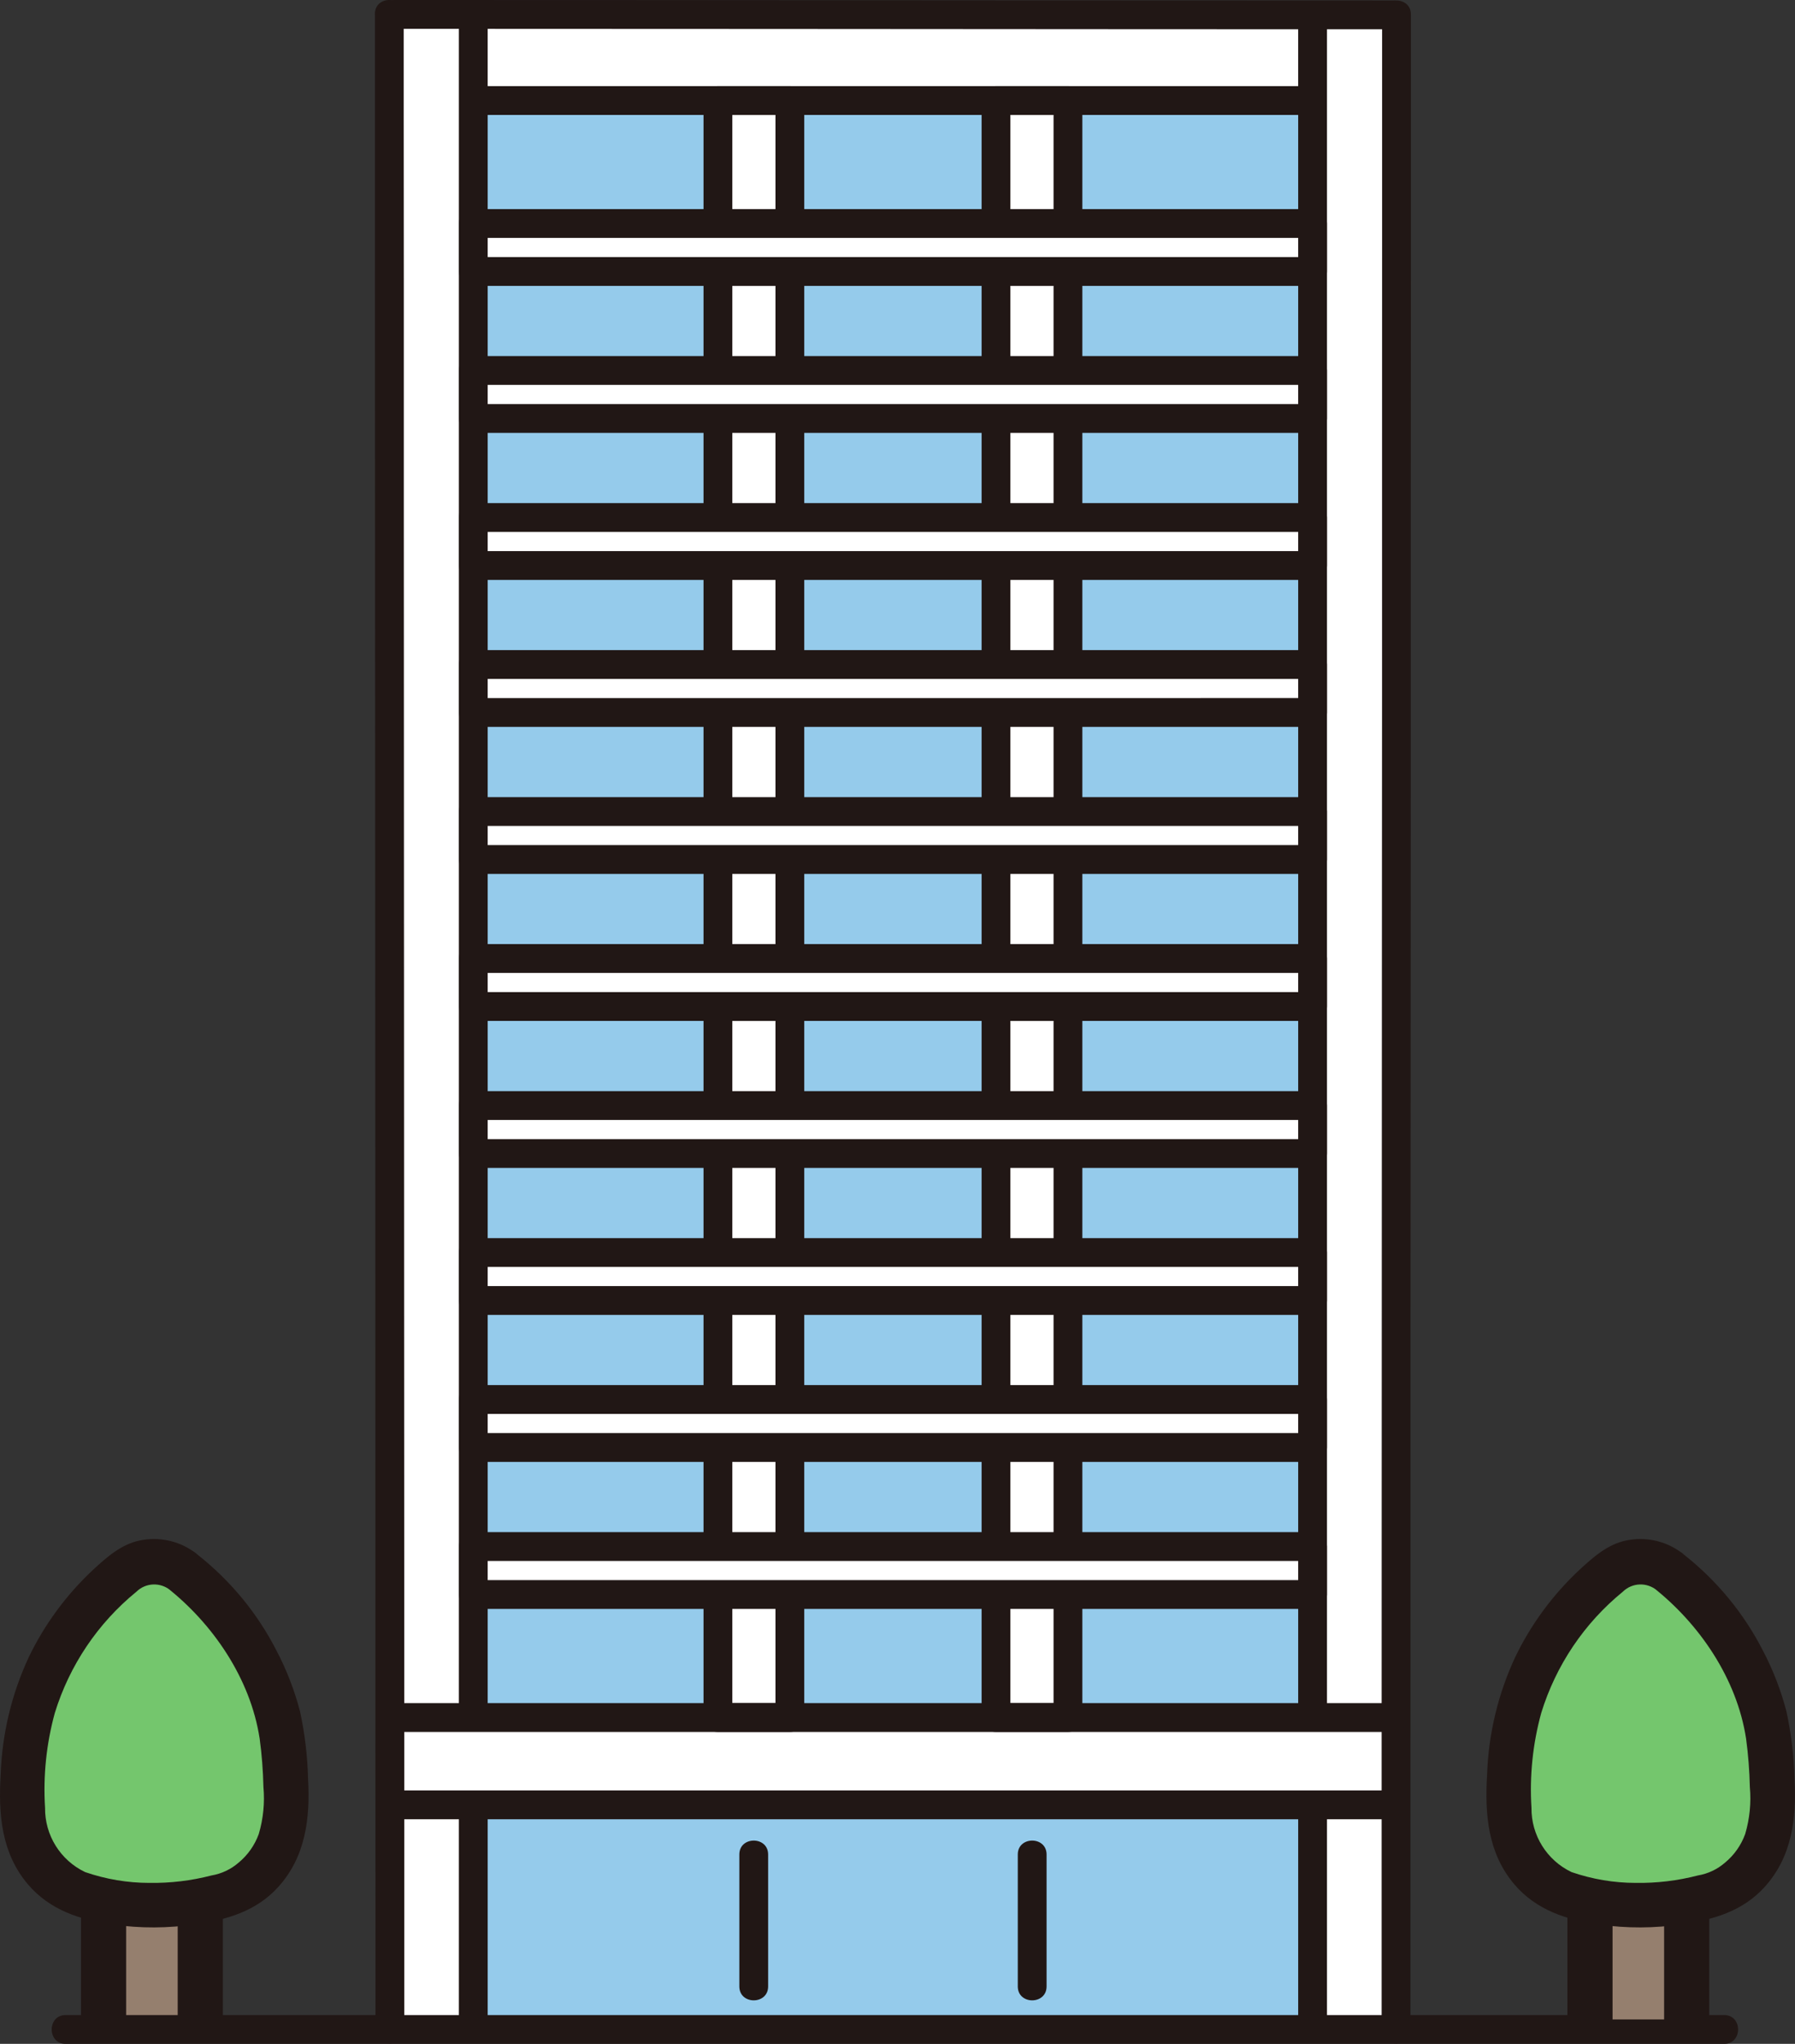
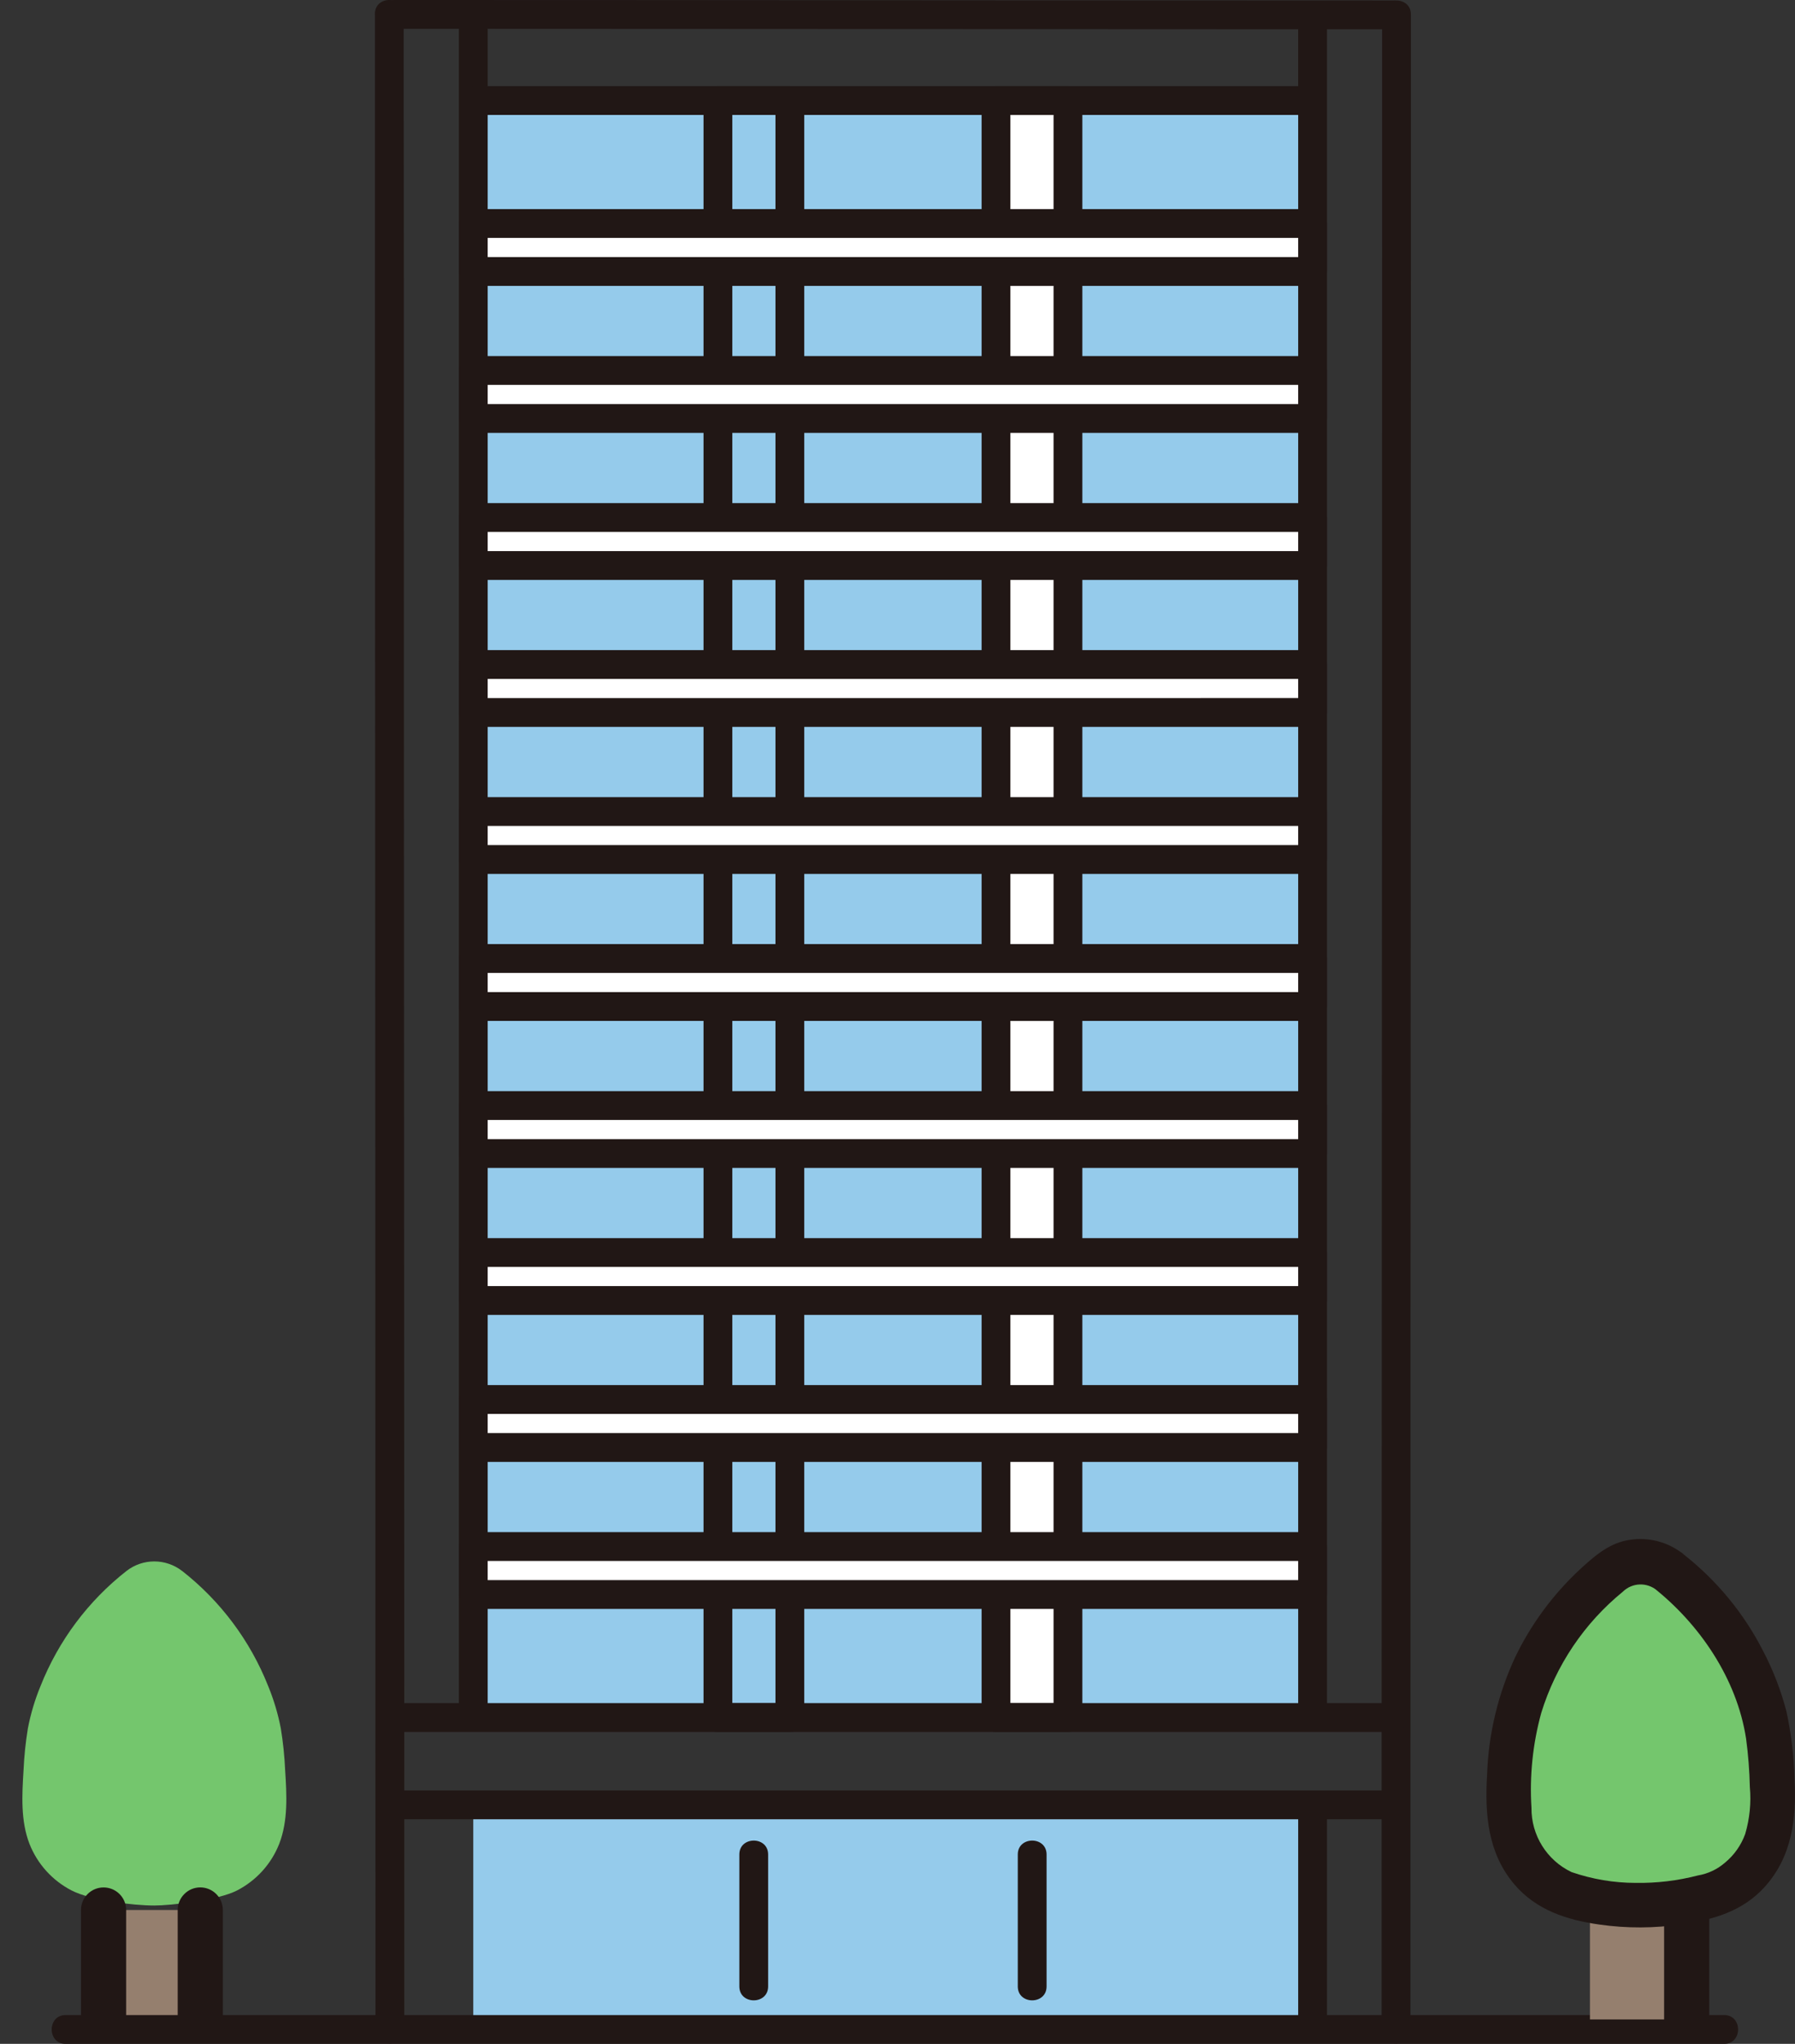
<svg xmlns="http://www.w3.org/2000/svg" id="_レイヤー_2" data-name="レイヤー 2" viewBox="0 0 347.79 395.76">
  <rect x="0" y="0" width="347.79" height="395.76" fill="#333333" stroke="none" />
  <defs>
    <style>
      .cls-1 {
        fill: #fff;
      }

      .cls-2 {
        fill: #957f6e;
      }

      .cls-3 {
        fill: #95cbeb;
      }

      .cls-4 {
        fill: #74c66d;
      }

      .cls-5 {
        fill: #211715;
      }
    </style>
  </defs>
  <g id="_レイヤー_1-2" data-name="レイヤー 1">
    <g>
-       <path class="cls-1" d="m270.55,34.16V2.88h-.56c-68.95,0-132.11-.09-193.57-.09h-.97c-.01,18.49.11,362.47.11,390.18h194.91c0-21.67.08-269.37.09-358.81Z" />
      <path class="cls-3" d="m92.25,19.46h-.55v313.11h162.62c0-61.72,0-257.98.02-313.1-37.51,0-123.71,0-162.08,0Z" />
      <path class="cls-1" d="m206.92,19.47v313.1h-13.94V19.47h13.94Z" />
-       <path class="cls-1" d="m153.04,19.47v313.1h-13.94V19.47h13.94Z" />
      <path class="cls-5" d="m204.13,19.47v313.1l2.79-2.79h-13.94l2.79,2.79V19.47l-2.79,2.79h13.94c3.59,0,3.59-5.58,0-5.58h-13.94c-1.53.02-2.77,1.26-2.79,2.79v313.1c.02,1.53,1.26,2.77,2.79,2.79h13.94c1.53-.02,2.77-1.26,2.79-2.79V19.47c0-3.59-5.58-3.59-5.58,0Z" />
      <path class="cls-5" d="m150.25,19.47v313.1l2.79-2.79h-13.94l2.79,2.79V19.47l-2.79,2.79h13.94c3.59,0,3.59-5.58,0-5.58h-13.94c-1.53.02-2.77,1.26-2.79,2.79v313.1c.02,1.53,1.26,2.77,2.79,2.79h13.94c1.53-.02,2.77-1.26,2.79-2.79V19.47c0-3.59-5.58-3.59-5.58,0Z" />
      <path class="cls-5" d="m88.91,3.66v328.91c0,3.59,5.58,3.59,5.58,0V3.66c0-3.59-5.58-3.59-5.58,0Z" />
      <path class="cls-5" d="m267.79,2.79v13.72c0,9.66,0,19.32,0,28.98,0,13.54,0,27.08-.01,40.62v48.61c-.02,17.66-.02,35.31-.03,52.97,0,17.97,0,35.93-.02,53.9,0,16.92-.01,33.83-.02,50.75,0,14.72,0,29.45-.01,44.17,0,11.32,0,22.64,0,33.96,0,6.7,0,13.41,0,20.11v2.4c0,3.59,5.58,3.59,5.58,0v-16.25c0-10.32,0-20.63,0-30.95,0-14.02,0-28.03.01-42.04v-49.5c.02-17.77.02-35.54.03-53.31,0-17.89.01-35.79.02-53.68v-50c.02-14.29.02-28.59.03-42.88,0-10.71,0-21.41,0-32.12,0-5.91,0-11.82,0-17.73,0-.58,0-1.16,0-1.73,0-3.59-5.58-3.59-5.58,0h0Z" />
      <path class="cls-5" d="m76.42,5.58c24.36,0,48.71.01,73.07.03,25.27.02,50.54.03,75.81.05,14.9,0,29.79.01,44.69.01,3.59,0,3.59-5.58,0-5.58-26.14,0-52.28-.01-78.42-.03-24.77-.02-49.54-.03-74.32-.05-13.61,0-27.22-.01-40.83-.01-3.59,0-3.59,5.58,0,5.58Z" />
      <path class="cls-5" d="m72.65,2.69v13.91c0,9.68,0,19.36,0,29.04,0,13.52,0,27.05.01,40.57,0,16.17.01,32.34.02,48.51l.02,52.62.02,53.76c0,16.83.01,33.67.01,50.5v44.23c.01,11.38.02,22.77.02,34.16v22.99c0,3.59,5.58,3.59,5.58,0,0-5.54,0-11.07,0-16.61,0-10.39,0-20.77,0-31.16,0-14.04,0-28.07-.01-42.11,0-16.48-.01-32.97-.02-49.45l-.02-52.99-.02-53.55c0-16.56-.01-33.12-.02-49.69v-42.83c0-10.73-.01-21.45-.02-32.17V2.69c0-3.59-5.58-3.59-5.58,0h0Z" />
      <path class="cls-5" d="m253.57,16.68H92.32c-3.59,0-3.59,5.58,0,5.58h161.25c3.59,0,3.59-5.58,0-5.58Z" />
      <path class="cls-5" d="m251.53,4.03v328.05c0,3.59,5.58,3.59,5.58,0V4.03c0-3.59-5.58-3.59-5.58,0Z" />
      <path class="cls-1" d="m91.7,43.28h162.62v9.29H91.7v-9.29Z" />
      <path class="cls-1" d="m91.7,71.75h162.62v9.29H91.7v-9.29Z" />
      <path class="cls-1" d="m91.7,100.21h162.62v9.29H91.7v-9.29Z" />
      <path class="cls-1" d="m91.7,128.68h162.62v9.29H91.7v-9.29Z" />
      <path class="cls-1" d="m91.7,157.14h162.62v9.29H91.7v-9.29Z" />
      <path class="cls-1" d="m91.7,185.6h162.62v9.29H91.7v-9.29Z" />
      <path class="cls-1" d="m91.7,214.07h162.62v9.29H91.7v-9.29Z" />
      <path class="cls-1" d="m91.7,242.53h162.62v9.29H91.7v-9.29Z" />
      <path class="cls-1" d="m91.7,270.99h162.62v9.29H91.7v-9.29Z" />
      <path class="cls-1" d="m91.7,299.46h162.62v9.29H91.7v-9.29Z" />
      <path class="cls-3" d="m254.32,389.66c0-5.75,0-23.29.01-40.18H91.7v43.49h162.62v-3.32Z" />
      <path class="cls-5" d="m76.23,352.27h193.65c3.59,0,3.59-5.58,0-5.58H76.23c-3.59,0-3.59,5.58,0,5.58Z" />
      <path class="cls-5" d="m76.23,335.36h193.66c3.59,0,3.59-5.58,0-5.58H76.23c-3.59,0-3.59,5.58,0,5.58Z" />
      <path class="cls-5" d="m251.53,352.12v39.49c0,3.59,5.58,3.59,5.58,0v-39.49c0-3.59-5.58-3.59-5.58,0Z" />
      <path class="cls-5" d="m197.2,359.09v25.55c0,3.59,5.58,3.59,5.58,0v-25.55c0-3.59-5.58-3.59-5.58,0Z" />
      <path class="cls-5" d="m143.25,359.09v25.55c0,3.59,5.58,3.59,5.58,0v-25.55c0-3.59-5.58-3.59-5.58,0Z" />
-       <path class="cls-5" d="m88.91,352.12v39.49c0,3.59,5.58,3.59,5.58,0v-39.49c0-3.59-5.58-3.59-5.58,0Z" />
      <path class="cls-5" d="m91.7,46.07h162.62l-2.79-2.79v9.29l2.79-2.79H91.7l2.79,2.79v-9.29c0-3.59-5.58-3.59-5.58,0v9.29c.02,1.53,1.26,2.77,2.79,2.79h162.62c1.53-.02,2.77-1.26,2.79-2.79v-9.29c-.02-1.53-1.26-2.77-2.79-2.79H91.7c-3.59,0-3.59,5.58,0,5.58Z" />
      <path class="cls-5" d="m91.7,74.53h162.62l-2.79-2.79v9.29l2.79-2.79H91.7l2.79,2.79v-9.29c0-3.59-5.58-3.59-5.58,0v9.29c.02,1.53,1.26,2.77,2.79,2.79h162.62c1.53-.02,2.77-1.26,2.79-2.79v-9.29c-.02-1.53-1.26-2.77-2.79-2.79H91.7c-3.59,0-3.59,5.58,0,5.58Z" />
      <path class="cls-5" d="m91.7,103h162.62l-2.79-2.79v9.29l2.79-2.79H91.7l2.79,2.79v-9.29c0-3.59-5.58-3.59-5.58,0v9.29c.02,1.53,1.26,2.77,2.79,2.79h162.62c1.53-.02,2.77-1.26,2.79-2.79v-9.29c-.02-1.53-1.26-2.77-2.79-2.79H91.7c-3.59,0-3.59,5.58,0,5.58Z" />
      <path class="cls-5" d="m91.7,131.46h162.62l-2.79-2.79v9.29l2.79-2.79H91.7l2.79,2.79v-9.29c0-3.59-5.58-3.59-5.58,0v9.29c.02,1.53,1.26,2.77,2.79,2.79h162.62c1.53-.02,2.77-1.26,2.79-2.79v-9.29c-.02-1.53-1.26-2.77-2.79-2.79H91.7c-3.59,0-3.59,5.58,0,5.58Z" />
      <path class="cls-5" d="m91.7,159.93h162.62l-2.79-2.79v9.29l2.79-2.79H91.7l2.79,2.79v-9.29c0-3.59-5.58-3.59-5.58,0v9.29c.02,1.53,1.26,2.77,2.79,2.79h162.62c1.53-.02,2.77-1.26,2.79-2.79v-9.29c-.02-1.53-1.26-2.77-2.79-2.79H91.7c-3.59,0-3.59,5.58,0,5.58Z" />
      <path class="cls-5" d="m91.7,188.39h162.62l-2.79-2.79v9.29l2.79-2.79H91.7l2.79,2.79v-9.29c0-3.59-5.58-3.59-5.58,0v9.29c.02,1.53,1.26,2.77,2.79,2.79h162.62c1.53-.02,2.77-1.26,2.79-2.79v-9.29c-.02-1.53-1.26-2.77-2.79-2.79H91.7c-3.59,0-3.59,5.58,0,5.58Z" />
      <path class="cls-5" d="m91.7,216.86h162.62l-2.79-2.79v9.29l2.79-2.79H91.7l2.79,2.79v-9.29c0-3.59-5.58-3.59-5.58,0v9.29c.02,1.53,1.26,2.77,2.79,2.79h162.62c1.53-.02,2.77-1.26,2.79-2.79v-9.29c-.02-1.53-1.26-2.77-2.79-2.79H91.7c-3.59,0-3.59,5.58,0,5.58Z" />
      <path class="cls-5" d="m91.7,245.32h162.62l-2.79-2.79v9.29l2.79-2.79H91.7l2.79,2.79v-9.29c0-3.59-5.58-3.59-5.58,0v9.29c.02,1.53,1.26,2.77,2.79,2.79h162.62c1.53-.02,2.77-1.26,2.79-2.79v-9.29c-.02-1.53-1.26-2.77-2.79-2.79H91.7c-3.59,0-3.59,5.58,0,5.58Z" />
      <path class="cls-5" d="m91.7,273.78h162.62l-2.79-2.79v9.29l2.79-2.79H91.7l2.79,2.79v-9.29c0-3.59-5.58-3.59-5.58,0v9.29c.02,1.53,1.26,2.77,2.79,2.79h162.62c1.53-.02,2.77-1.26,2.79-2.79v-9.29c-.02-1.53-1.26-2.77-2.79-2.79H91.7c-3.59,0-3.59,5.58,0,5.58Z" />
      <path class="cls-5" d="m91.7,302.25h162.62l-2.79-2.79v9.29l2.79-2.79H91.7l2.79,2.79v-9.29c0-3.59-5.58-3.59-5.58,0v9.29c.02,1.53,1.26,2.77,2.79,2.79h162.62c1.53-.02,2.77-1.26,2.79-2.79v-9.29c-.02-1.53-1.26-2.77-2.79-2.79H91.7c-3.59,0-3.59,5.58,0,5.58Z" />
      <path class="cls-2" d="m20.06,391.03v-21.19h18.74v21.19" />
      <path class="cls-4" d="m35.27,304.18c-3.17-2.45-7.59-2.45-10.75,0-7.44,5.82-13.19,13.52-16.67,22.3-1.09,2.64-1.91,5.39-2.45,8.2-.44,2.69-.72,5.4-.84,8.12-.3,4.79-.58,9.75,1.15,14.23,1.54,3.91,4.45,7.12,8.19,9.04,3.7,1.9,11.86,2.9,16,2.9,3.12,0,12.3-1,16-2.9,3.74-1.92,6.66-5.13,8.2-9.04,1.73-4.48,1.46-9.44,1.15-14.23-.12-2.72-.4-5.43-.84-8.12-.54-2.81-1.36-5.55-2.45-8.2-3.48-8.78-9.24-16.48-16.68-22.3Z" />
-       <path class="cls-5" d="m37.47,300.41c-3.03-2.12-6.79-2.88-10.4-2.12-3.57.73-6.43,3.26-9.03,5.67-5.17,4.82-9.4,10.56-12.47,16.93-3.32,7.13-5.17,14.86-5.44,22.72-.46,7.65.12,15.19,5.28,21.26,4.25,4.99,10.16,6.89,16.44,7.78,5.33.77,10.75.75,16.07-.06,6.04-.87,11.73-2.51,15.98-7.2,5.33-5.88,6.22-13.35,5.79-20.98-.11-4.36-.63-8.71-1.55-12.98-1.07-4.12-2.61-8.11-4.6-11.88-3.68-7.18-8.87-13.47-15.2-18.47-1.74-1.63-4.45-1.63-6.18,0-1.69,1.71-1.69,4.47,0,6.18,9.12,7.13,16.37,17.79,18.15,29.39.42,3.1.66,6.23.73,9.36.28,3.07-.03,6.16-.9,9.11-.78,2.16-2.13,4.08-3.9,5.54-1.49,1.3-3.31,2.16-5.27,2.49-3.93,1.02-7.97,1.5-12.03,1.44-4.23,0-8.43-.71-12.44-2.09-4.8-2.28-7.83-7.15-7.77-12.46-.39-6.18.25-12.38,1.89-18.35,2.84-9.22,8.34-17.4,15.82-23.49,1.81-1.77,4.67-1.87,6.61-.24,2.09,1.2,4.75.5,5.98-1.57,1.17-2.09.48-4.74-1.57-5.99Z" />
      <path class="cls-5" d="m34.43,369.84v21.19c0,2.42,1.96,4.37,4.38,4.37,2.41,0,4.37-1.96,4.37-4.37v-21.19c0-2.42-1.96-4.37-4.37-4.38-2.42,0-4.37,1.96-4.38,4.37h0Z" />
      <path class="cls-5" d="m15.69,369.84v21.19c0,2.42,1.96,4.37,4.38,4.37,2.41,0,4.37-1.96,4.37-4.37v-21.19c0-2.42-1.96-4.37-4.38-4.37-2.41,0-4.37,1.96-4.37,4.37Z" />
      <path class="cls-5" d="m334.06,390.18H12.71c-3.59,0-3.59,5.58,0,5.58h321.36c3.59,0,3.59-5.58,0-5.58Z" />
      <path class="cls-2" d="m308.06,391.03v-21.19h18.74v21.19" />
      <path class="cls-4" d="m323.27,304.18c-3.17-2.45-7.59-2.45-10.75,0-7.44,5.82-13.19,13.52-16.67,22.3-1.09,2.64-1.91,5.39-2.45,8.2-.44,2.69-.72,5.4-.84,8.12-.3,4.79-.58,9.75,1.15,14.23,1.54,3.91,4.45,7.12,8.19,9.04,3.7,1.9,11.86,2.9,16,2.9,3.12,0,12.3-1,16-2.9,3.74-1.92,6.66-5.13,8.2-9.04,1.73-4.48,1.46-9.44,1.15-14.23-.12-2.72-.4-5.43-.84-8.12-.54-2.81-1.36-5.55-2.45-8.2-3.48-8.78-9.24-16.48-16.68-22.3Z" />
      <path class="cls-5" d="m325.47,300.41c-3.03-2.12-6.79-2.88-10.4-2.12-3.57.73-6.43,3.26-9.03,5.67-5.17,4.82-9.4,10.56-12.47,16.93-3.32,7.13-5.17,14.86-5.44,22.72-.46,7.65.12,15.19,5.28,21.26,4.25,4.99,10.16,6.89,16.44,7.78,5.33.77,10.75.75,16.07-.06,6.04-.87,11.73-2.51,15.98-7.2,5.33-5.88,6.22-13.35,5.79-20.98-.11-4.36-.63-8.71-1.55-12.98-1.07-4.12-2.61-8.11-4.6-11.88-3.68-7.18-8.87-13.47-15.2-18.47-1.74-1.63-4.45-1.63-6.18,0-1.69,1.71-1.69,4.47,0,6.18,9.12,7.13,16.37,17.79,18.15,29.39.42,3.1.66,6.23.73,9.36.28,3.07-.03,6.16-.9,9.11-.78,2.16-2.13,4.08-3.9,5.54-1.49,1.3-3.31,2.16-5.27,2.49-3.93,1.02-7.97,1.5-12.03,1.44-4.23,0-8.43-.71-12.44-2.09-4.8-2.28-7.83-7.15-7.77-12.46-.39-6.18.25-12.38,1.89-18.35,2.84-9.22,8.34-17.4,15.82-23.49,1.81-1.77,4.67-1.87,6.61-.24,2.09,1.2,4.75.5,5.98-1.57,1.17-2.09.48-4.74-1.57-5.99Z" />
      <path class="cls-5" d="m322.43,369.84v21.19c0,2.42,1.96,4.37,4.38,4.37,2.41,0,4.37-1.96,4.37-4.37v-21.19c0-2.42-1.96-4.37-4.37-4.38-2.42,0-4.37,1.96-4.38,4.37h0Z" />
-       <path class="cls-5" d="m303.69,369.84v21.19c0,2.42,1.96,4.37,4.38,4.37,2.41,0,4.37-1.96,4.37-4.37v-21.19c0-2.42-1.96-4.37-4.38-4.37-2.41,0-4.37,1.96-4.37,4.37Z" />
    </g>
  </g>
</svg>